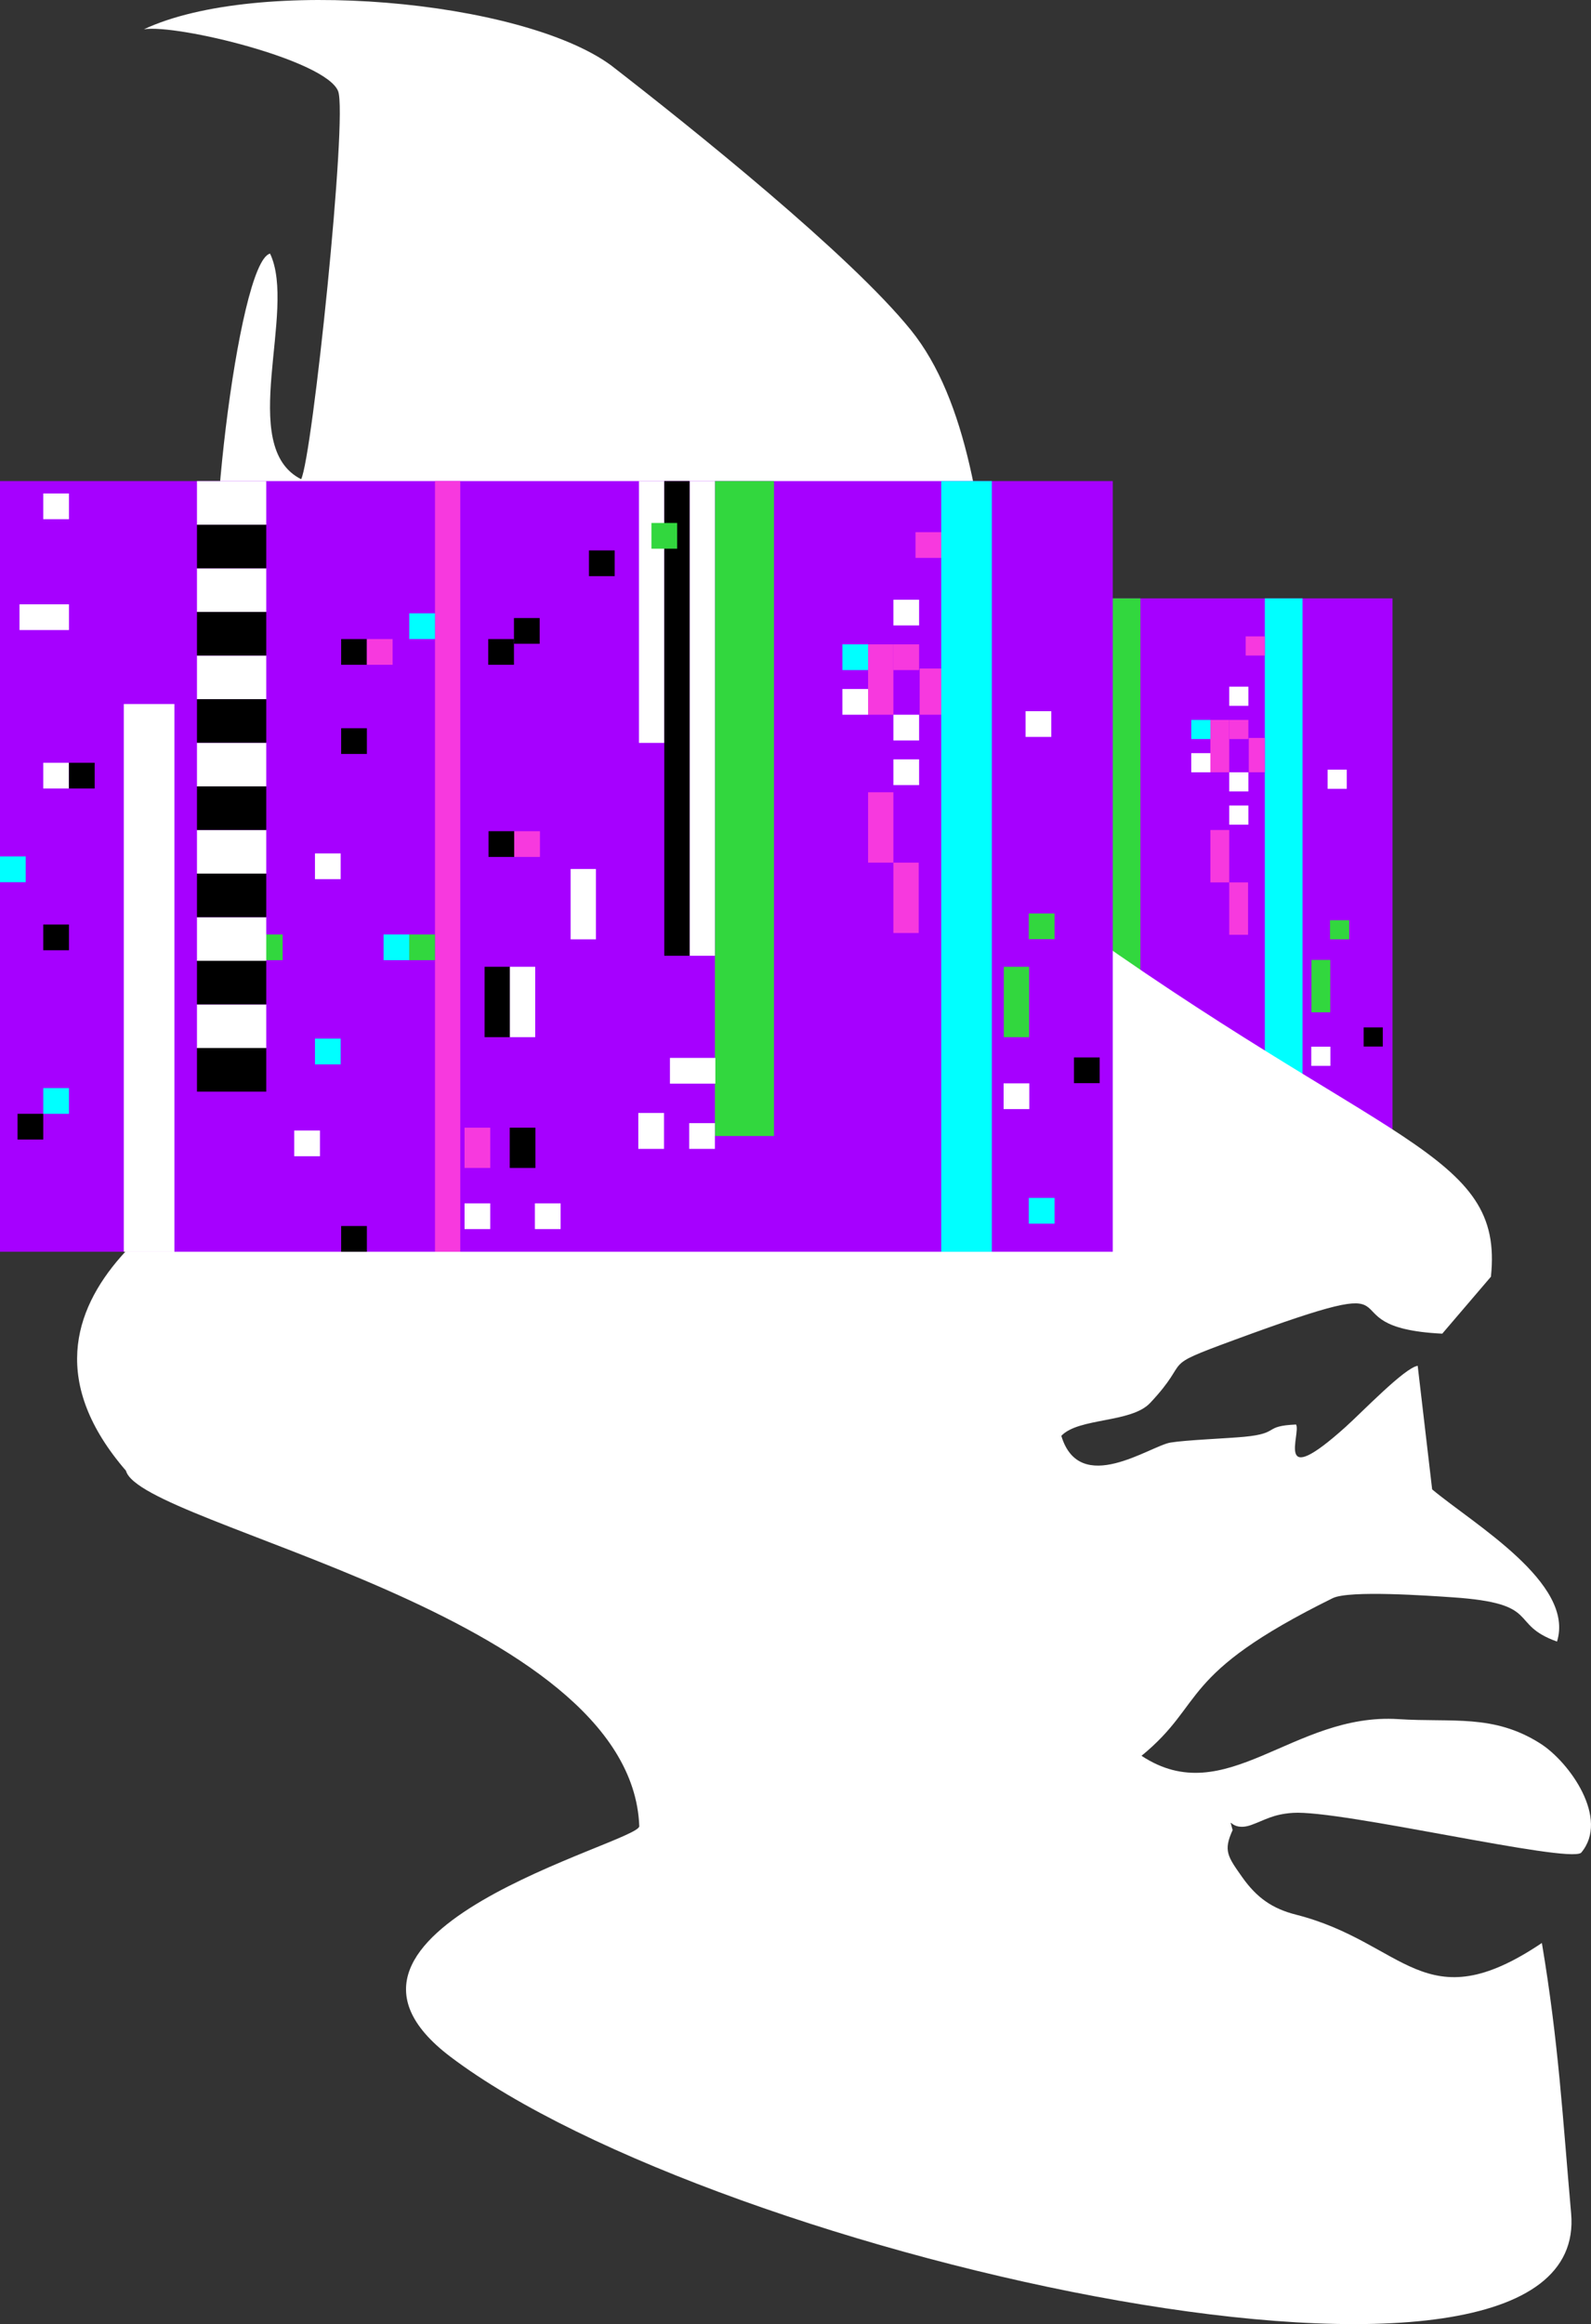
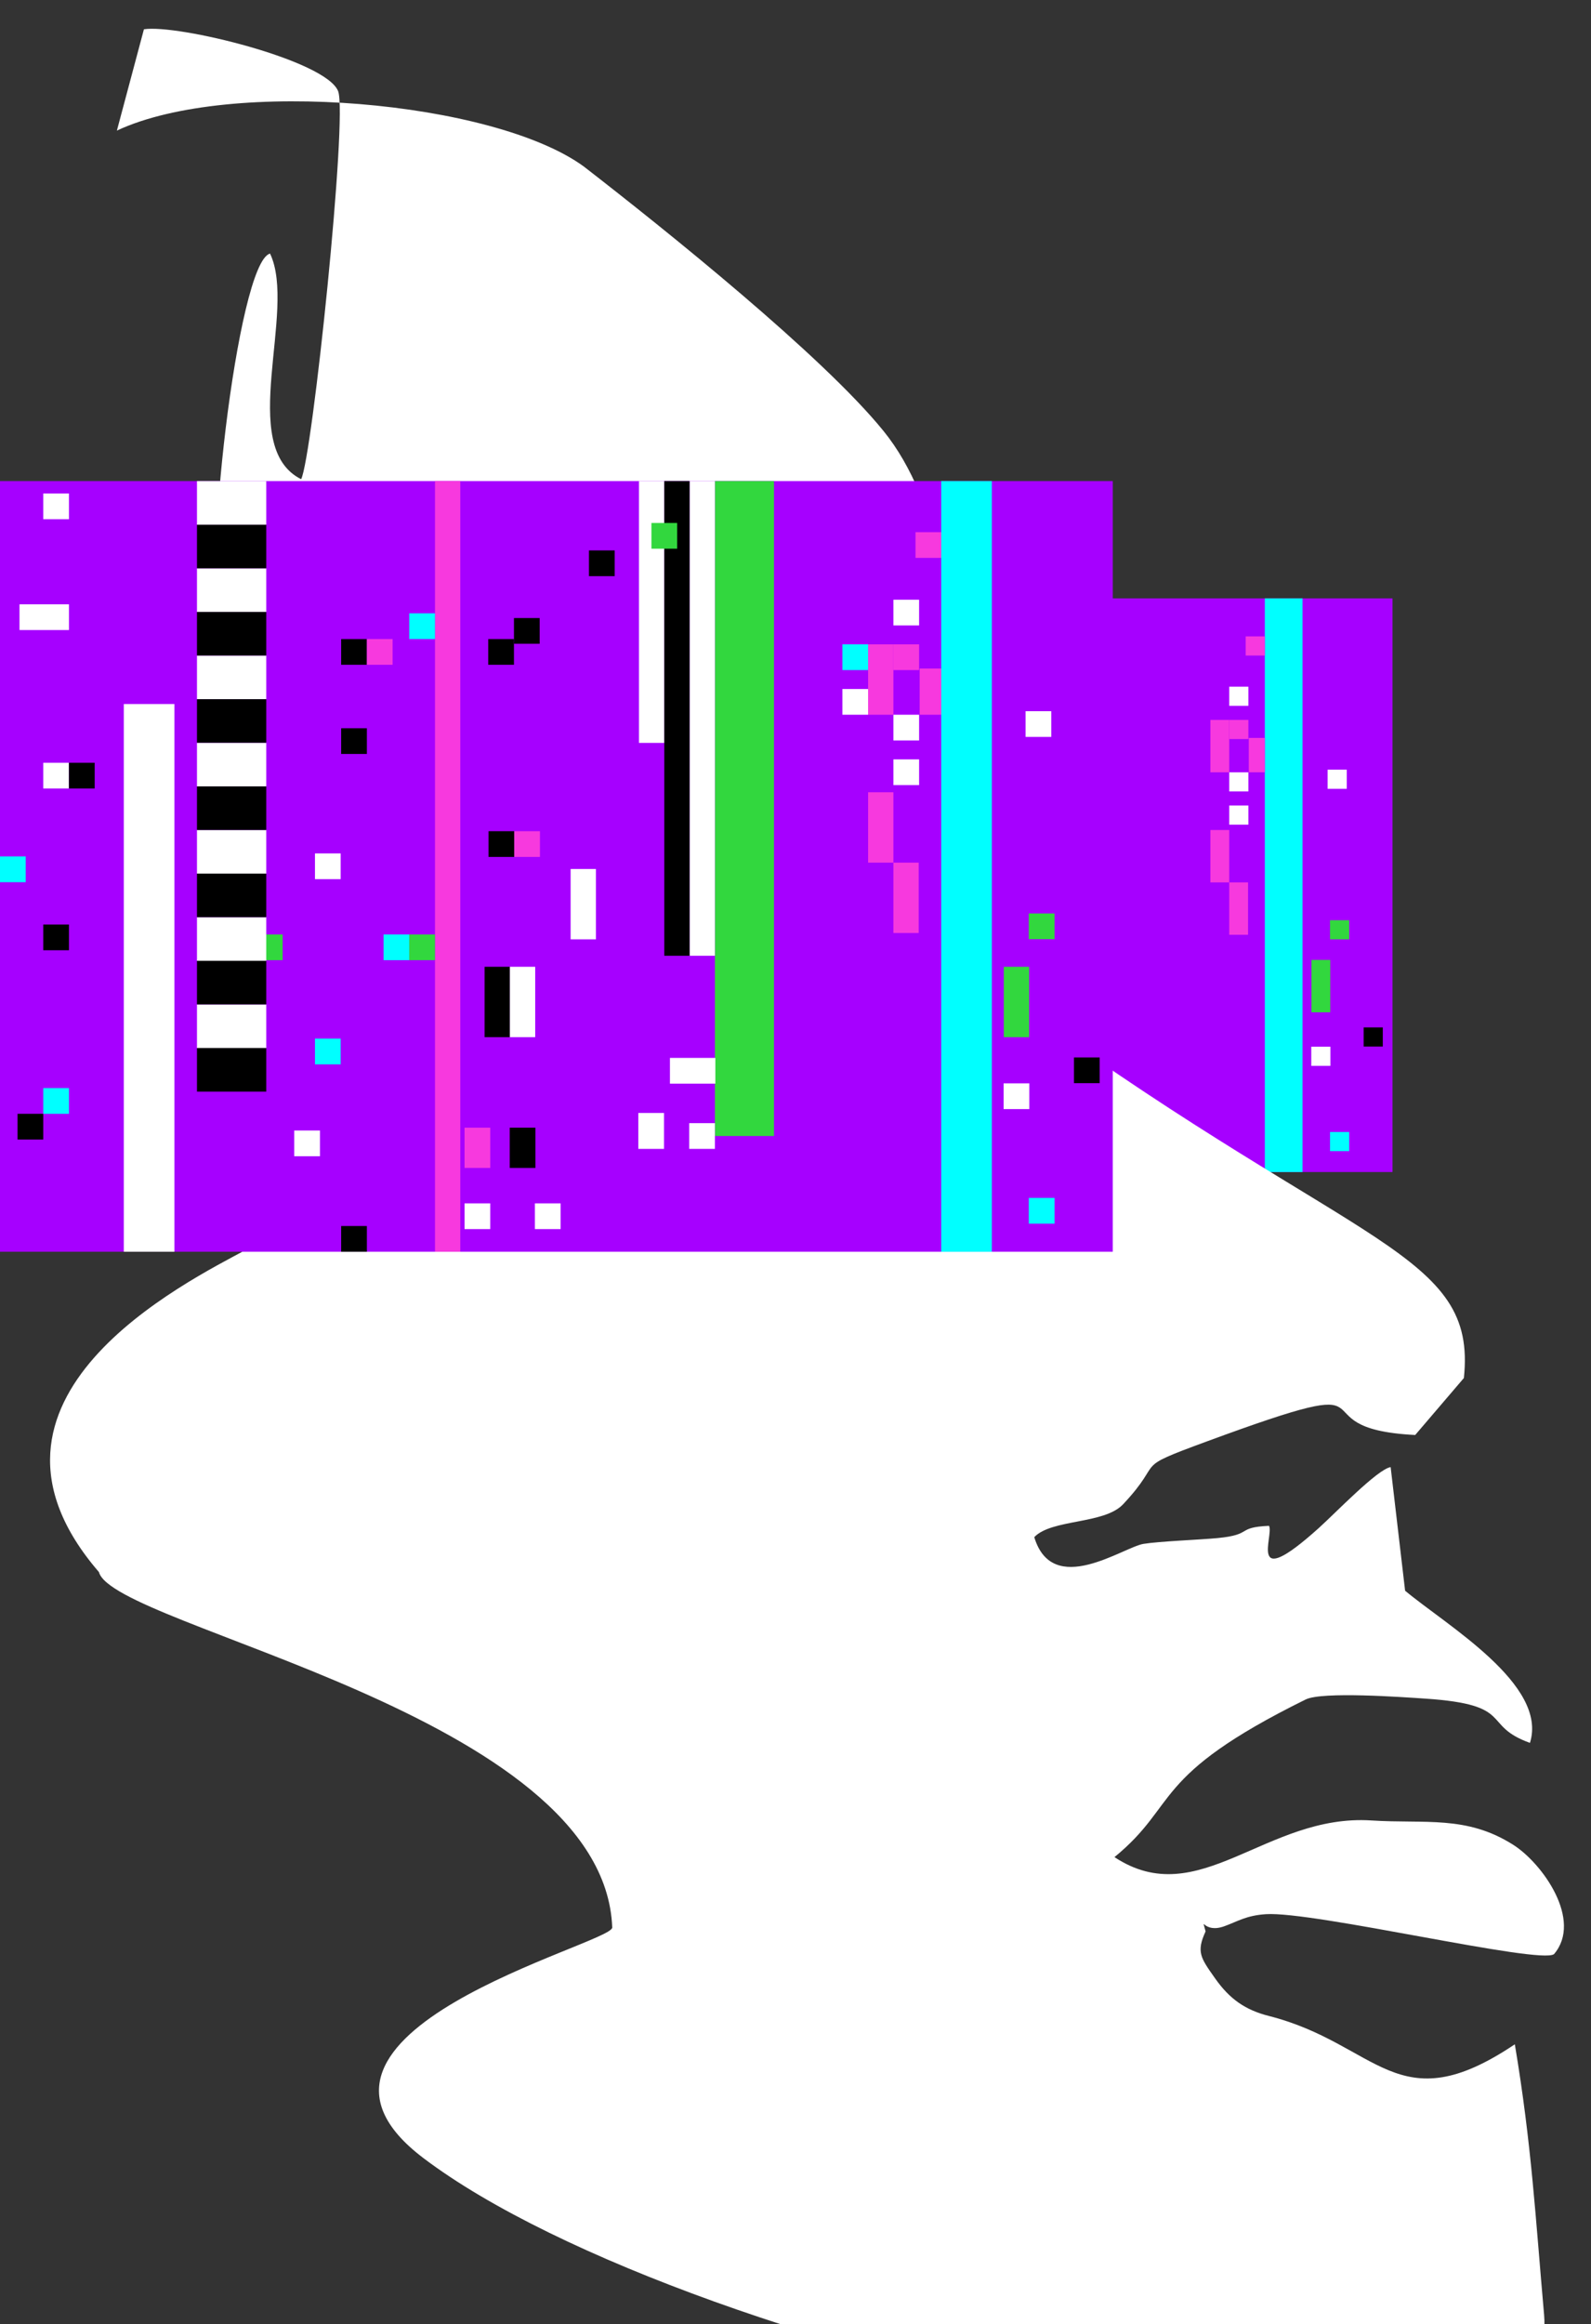
<svg xmlns="http://www.w3.org/2000/svg" xml:space="preserve" width="104.208mm" height="152.152mm" version="1.1" style="shape-rendering:geometricPrecision; text-rendering:geometricPrecision; image-rendering:optimizeQuality; fill-rule:evenodd; clip-rule:evenodd" viewBox="0 0 3914.4 5715.32">
  <rect x="0" y="0" width="3914.4" height="5715.32" fill="#333333" stroke="none" />
  <defs>
    <style type="text/css"> .fil7 {fill:black} .fil5 {fill:black} .fil8 {fill:aqua} .fil2 {fill:aqua} .fil3 {fill:#32D73E} .fil0 {fill:#A600FF} .fil4 {fill:#F739DE} .fil6 {fill:white} .fil1 {fill:white} </style>
  </defs>
  <g id="Слой_x0020_1">
    <g id="_105553391186688">
      <g>
        <rect class="fil0" x="1388.1" y="1471.45" width="2037.96" height="1410.73" />
        <g>
          <rect class="fil1" x="1614.82" y="1879.57" width="92.71" height="1002.63" />
          <rect class="fil2" x="3111.88" y="1471.46" width="92.71" height="1410.73" />
-           <rect class="fil3" x="2697.4" y="1471.45" width="108.25" height="1198.92" />
          <rect class="fil1" x="2651.05" y="1471.46" width="46.35" height="868.94" />
          <rect class="fil1" x="2558.34" y="1471.46" width="46.35" height="479.26" />
          <rect class="fil4" x="2184.77" y="1471.46" width="46.35" height="1410.73" />
          <rect class="fil5" x="2275.61" y="2360.57" width="46.35" height="128.81" />
          <rect class="fil6" x="2321.95" y="2360.57" width="46.35" height="128.81" />
          <rect class="fil4" x="2977.97" y="2041.11" width="46.35" height="128.81" />
          <rect class="fil4" x="3024.32" y="2169.92" width="46.35" height="128.81" />
          <rect class="fil4" x="2977.97" y="1770.35" width="46.35" height="128.81" />
          <rect class="fil4" x="3072.45" y="1814.6" width="39.44" height="84.56" />
          <rect class="fil6" x="1467.31" y="1494.17" width="47.09" height="47.09" />
          <rect class="fil6" x="1423.79" y="1697.05" width="90.61" height="47.09" />
          <rect class="fil6" x="1467.31" y="1987.11" width="47.09" height="47.09" />
          <rect class="fil7" x="1514.4" y="1987.11" width="47.09" height="47.09" />
          <rect class="fil8" x="1467.31" y="2582.63" width="47.09" height="47.09" />
          <rect class="fil7" x="1467.31" y="2283.23" width="47.09" height="47.09" />
          <rect class="fil7" x="1420.22" y="2629.72" width="47.09" height="47.09" />
-           <rect class="fil8" x="1388.1" y="2158.64" width="47.09" height="47.09" />
          <rect class="fil7" x="2012.92" y="1760.65" width="47.09" height="47.09" />
          <rect class="fil4" x="2060.01" y="1760.65" width="47.09" height="47.09" />
          <rect class="fil8" x="2090.6" y="2301.38" width="47.09" height="47.09" />
          <rect class="fil3" x="2137.69" y="2301.38" width="47.09" height="47.09" />
          <rect class="fil3" x="1858.69" y="2301.38" width="47.09" height="47.09" />
          <rect class="fil6" x="1964.95" y="2153.06" width="47.09" height="47.09" />
          <rect class="fil6" x="1926.98" y="2660.27" width="47.09" height="47.09" />
          <rect class="fil7" x="2012.92" y="1923.88" width="47.09" height="47.09" />
          <rect class="fil7" x="2012.92" y="2835.11" width="47.09" height="47.09" />
          <rect class="fil8" x="1964.95" y="2492.11" width="47.09" height="47.09" />
          <rect class="fil8" x="2137.69" y="1713.55" width="47.09" height="47.09" />
          <rect class="fil7" x="2282.3" y="1760.65" width="47.09" height="47.09" />
          <rect class="fil7" x="2329.39" y="1722.18" width="47.09" height="47.09" />
          <rect class="fil7" x="2466.74" y="1598.4" width="47.09" height="47.09" />
          <rect class="fil7" x="2282.8" y="2112.38" width="47.09" height="47.09" />
          <rect class="fil4" x="2329.89" y="2112.38" width="47.09" height="47.09" />
          <rect class="fil7" x="2321.6" y="2655.1" width="47.09" height="73.73" />
          <rect class="fil4" x="2238.89" y="2655.1" width="47.09" height="73.73" />
          <rect class="fil6" x="2367.72" y="2793.66" width="47.09" height="47.09" />
          <rect class="fil6" x="2238.89" y="2793.66" width="47.09" height="47.09" />
          <rect class="fil6" x="2650.31" y="2646.84" width="47.09" height="47.09" />
          <rect class="fil6" x="2557.12" y="2628.21" width="47.09" height="65.71" />
          <rect class="fil6" x="2433.16" y="2181.55" width="46.35" height="128.81" />
          <rect class="fil6" x="2615.05" y="2527.37" width="83.21" height="47.09" />
          <rect class="fil3" x="3226.52" y="2360.57" width="46.35" height="128.81" />
          <rect class="fil3" x="3272.31" y="2262.93" width="47.09" height="47.09" />
          <rect class="fil8" x="3272.31" y="2783.68" width="47.09" height="47.09" />
          <rect class="fil7" x="3355.03" y="2526.51" width="47.09" height="47.09" />
          <rect class="fil6" x="3226.17" y="2573.96" width="47.09" height="47.09" />
          <rect class="fil6" x="3266.4" y="1892.68" width="47.09" height="47.09" />
-           <rect class="fil8" x="2930.89" y="1770.35" width="47.09" height="47.09" />
-           <rect class="fil6" x="2930.89" y="1852.07" width="47.09" height="47.09" />
          <rect class="fil6" x="3024.33" y="1899.16" width="47.09" height="47.09" />
          <rect class="fil6" x="3024.33" y="1980.88" width="47.09" height="47.09" />
          <rect class="fil6" x="3024.33" y="1688.63" width="47.09" height="47.09" />
          <rect class="fil4" x="3024.33" y="1770.35" width="47.09" height="47.09" />
          <rect class="fil4" x="3064.81" y="1564.99" width="47.09" height="47.09" />
          <rect class="fil7" x="2604.71" y="1471.46" width="46.35" height="868.94" />
          <rect class="fil3" x="2581.17" y="1548.15" width="47.09" height="47.09" />
          <g>
            <rect class="fil5" transform="matrix(1.5684E-013 -1.03518E+001 5.922 2.74162E-013 1748.84 2589.11)" width="7.71" height="21.43" />
            <rect class="fil6" transform="matrix(1.5684E-013 -1.03518E+001 5.922 2.74162E-013 1748.84 2509.28)" width="7.71" height="21.43" />
            <rect class="fil5" transform="matrix(1.5684E-013 -1.03518E+001 5.922 2.74162E-013 1748.84 2429.45)" width="7.71" height="21.43" />
            <rect class="fil6" transform="matrix(1.5684E-013 -1.03518E+001 5.922 2.74162E-013 1748.84 2349.62)" width="7.71" height="21.43" />
            <rect class="fil5" transform="matrix(1.5684E-013 -1.03518E+001 5.922 2.74162E-013 1748.84 2269.79)" width="7.71" height="21.43" />
            <rect class="fil6" transform="matrix(1.5684E-013 -1.03518E+001 5.922 2.74162E-013 1748.84 2189.96)" width="7.71" height="21.43" />
            <rect class="fil5" transform="matrix(1.5684E-013 -1.03518E+001 5.922 2.74162E-013 1748.84 2110.13)" width="7.71" height="21.43" />
            <rect class="fil6" transform="matrix(1.5684E-013 -1.03518E+001 5.922 2.74162E-013 1748.84 2030.3)" width="7.71" height="21.43" />
            <rect class="fil5" transform="matrix(1.5684E-013 -1.03518E+001 5.922 2.74162E-013 1748.84 1950.47)" width="7.71" height="21.43" />
            <rect class="fil6" transform="matrix(1.5684E-013 -1.03518E+001 5.922 2.74162E-013 1748.84 1870.64)" width="7.71" height="21.43" />
            <rect class="fil5" transform="matrix(1.5684E-013 -1.03518E+001 5.922 2.74162E-013 1748.84 1790.8)" width="7.71" height="21.43" />
            <rect class="fil6" transform="matrix(1.5684E-013 -1.03518E+001 5.922 2.74162E-013 1748.84 1710.97)" width="7.71" height="21.43" />
            <rect class="fil5" transform="matrix(1.5684E-013 -1.03518E+001 5.922 2.74162E-013 1748.84 1631.14)" width="7.71" height="21.43" />
            <rect class="fil6" transform="matrix(1.5684E-013 -1.03518E+001 5.922 2.74162E-013 1748.84 1551.31)" width="7.71" height="21.43" />
          </g>
        </g>
      </g>
-       <path class="fil6" d="M354.11 71.99c82.4,-12.9 446.98,75.74 477.71,152 24.26,60.15 -63.43,901.06 -90.93,954.43 -159.34,-79.98 -9.47,-414.43 -76.46,-554.78 -81.23,20.3 -169.25,818.14 -119.67,905.99l207.27 -117.18 55.53 130.48c99.42,-123.55 59.38,-53.9 253.67,-77.75 109.43,-13.41 190.84,-28.22 309.05,-33.53 149.35,-6.68 433.69,196.35 334.19,343.06l-909.34 -121.93c-197.16,204.86 -212.2,192.13 -169.42,508.93 163.89,84.89 73.68,-0.15 142.37,113.79 111.03,-159.03 244.83,-33.81 426.73,-57.3 180.25,-23.32 110.47,65 220.23,71.02l170.44 -25.22c58.27,-9.63 -5.56,24.21 61.27,2.84l11.07 -223.45 61.22 55.4 -5.74 -81.11c199.9,-9.42 283.3,236.81 358.35,302.45 -71.96,100.11 -14.91,102.59 -91.74,124.06 -126.17,35.25 -78.7,28.8 -80.3,152.3 -335.13,157.76 -283.77,81.61 -606.89,142.32 -106.13,19.93 -264.17,15.9 -380.35,9.52 -228.07,-12.42 -67.26,-17.98 -238.31,74.6 -148.06,80.14 -733.32,366.31 -364.14,793.77 36.07,135.97 1243.46,349.72 1262.92,874.32 -1.83,40.97 -873.52,256.98 -464.88,566.61 657.17,497.6 2809.54,973.91 2757.55,385.43 -21.01,-237.37 -30.61,-418.55 -71.99,-665.04 -290.08,195.05 -335.9,-1.19 -604.89,-69.6 -58.07,-14.73 -96.6,-41.45 -132.54,-92.48 -35.74,-50.67 -46.66,-64.8 -23.42,-115.55 -10.57,-42.5 -6.6,6.13 45.67,-12.52 33,-11.73 53.34,-26.54 102.59,-29.8 117.22,-7.8 674.66,124.39 709.06,98.2 70.96,-83.39 -28.32,-223.25 -100.74,-269.04 -115.11,-72.83 -216.11,-51.11 -348.7,-59.67 -259.67,-16.79 -424.42,227.03 -632.04,90.17 159.87,-130.78 86.31,-198.1 470.39,-387.66 40.71,-20.07 238.16,-5.89 294.85,-2.08 223.04,15.01 135.52,65.31 256.98,108.8 45.11,-143.49 -206.13,-289.55 -307.17,-374.21l-35.56 -303.92c-32.08,4.75 -135.74,112.91 -177.4,150.34 -178.14,160.13 -108.77,16.31 -121.9,-5.97 -82.24,3.71 -37.95,21.67 -126.98,30.17 -42.04,4.04 -143.11,7.88 -181.79,14.2 -50.47,8.28 -223.6,133.28 -268.74,-16.53 42.98,-45.09 171.71,-31.17 218.45,-80.75 106.3,-112.85 15.87,-84.63 206.23,-154.69 502.3,-184.79 198.86,-31.35 512.56,-15.77l119.74 -140.06c32.79,-309.35 -260.43,-316.69 -1061.44,-894.05 -223.55,-270.22 -83.75,-1085.73 -366.03,-1434.35 -149.96,-185.25 -537.78,-495.97 -737.68,-650.81 -220.8,-161.32 -870.07,-219.08 -1148.89,-88.42z" />
+       <path class="fil6" d="M354.11 71.99c82.4,-12.9 446.98,75.74 477.71,152 24.26,60.15 -63.43,901.06 -90.93,954.43 -159.34,-79.98 -9.47,-414.43 -76.46,-554.78 -81.23,20.3 -169.25,818.14 -119.67,905.99l207.27 -117.18 55.53 130.48c99.42,-123.55 59.38,-53.9 253.67,-77.75 109.43,-13.41 190.84,-28.22 309.05,-33.53 149.35,-6.68 433.69,196.35 334.19,343.06l-909.34 -121.93c-197.16,204.86 -212.2,192.13 -169.42,508.93 163.89,84.89 73.68,-0.15 142.37,113.79 111.03,-159.03 244.83,-33.81 426.73,-57.3 180.25,-23.32 110.47,65 220.23,71.02l170.44 -25.22c58.27,-9.63 -5.56,24.21 61.27,2.84c199.9,-9.42 283.3,236.81 358.35,302.45 -71.96,100.11 -14.91,102.59 -91.74,124.06 -126.17,35.25 -78.7,28.8 -80.3,152.3 -335.13,157.76 -283.77,81.61 -606.89,142.32 -106.13,19.93 -264.17,15.9 -380.35,9.52 -228.07,-12.42 -67.26,-17.98 -238.31,74.6 -148.06,80.14 -733.32,366.31 -364.14,793.77 36.07,135.97 1243.46,349.72 1262.92,874.32 -1.83,40.97 -873.52,256.98 -464.88,566.61 657.17,497.6 2809.54,973.91 2757.55,385.43 -21.01,-237.37 -30.61,-418.55 -71.99,-665.04 -290.08,195.05 -335.9,-1.19 -604.89,-69.6 -58.07,-14.73 -96.6,-41.45 -132.54,-92.48 -35.74,-50.67 -46.66,-64.8 -23.42,-115.55 -10.57,-42.5 -6.6,6.13 45.67,-12.52 33,-11.73 53.34,-26.54 102.59,-29.8 117.22,-7.8 674.66,124.39 709.06,98.2 70.96,-83.39 -28.32,-223.25 -100.74,-269.04 -115.11,-72.83 -216.11,-51.11 -348.7,-59.67 -259.67,-16.79 -424.42,227.03 -632.04,90.17 159.87,-130.78 86.31,-198.1 470.39,-387.66 40.71,-20.07 238.16,-5.89 294.85,-2.08 223.04,15.01 135.52,65.31 256.98,108.8 45.11,-143.49 -206.13,-289.55 -307.17,-374.21l-35.56 -303.92c-32.08,4.75 -135.74,112.91 -177.4,150.34 -178.14,160.13 -108.77,16.31 -121.9,-5.97 -82.24,3.71 -37.95,21.67 -126.98,30.17 -42.04,4.04 -143.11,7.88 -181.79,14.2 -50.47,8.28 -223.6,133.28 -268.74,-16.53 42.98,-45.09 171.71,-31.17 218.45,-80.75 106.3,-112.85 15.87,-84.63 206.23,-154.69 502.3,-184.79 198.86,-31.35 512.56,-15.77l119.74 -140.06c32.79,-309.35 -260.43,-316.69 -1061.44,-894.05 -223.55,-270.22 -83.75,-1085.73 -366.03,-1434.35 -149.96,-185.25 -537.78,-495.97 -737.68,-650.81 -220.8,-161.32 -870.07,-219.08 -1148.89,-88.42z" />
      <g>
        <rect class="fil0" x="-0" y="1183.03" width="2737.75" height="1895.14" />
        <g>
          <rect class="fil1" x="304.58" y="1731.28" width="124.55" height="1346.91" />
          <rect class="fil2" x="2315.69" y="1183.04" width="124.55" height="1895.14" />
          <rect class="fil3" x="1758.89" y="1183.02" width="145.41" height="1610.59" />
          <rect class="fil1" x="1696.62" y="1183.04" width="62.26" height="1167.32" />
          <rect class="fil1" x="1572.07" y="1183.04" width="62.26" height="643.82" />
          <rect class="fil4" x="1070.23" y="1183.04" width="62.26" height="1895.14" />
          <rect class="fil5" x="1192.26" y="2377.44" width="62.26" height="173.04" />
          <rect class="fil6" x="1254.52" y="2377.44" width="62.26" height="173.04" />
          <rect class="fil4" x="2135.8" y="1948.29" width="62.26" height="173.04" />
          <rect class="fil4" x="2198.06" y="2121.33" width="62.26" height="173.04" />
          <rect class="fil4" x="2135.8" y="1584.56" width="62.26" height="173.04" />
          <rect class="fil4" x="2262.71" y="1644" width="52.98" height="113.6" />
          <rect class="fil6" x="106.41" y="1213.55" width="63.26" height="63.26" />
          <rect class="fil6" x="47.95" y="1486.09" width="121.73" height="63.26" />
          <rect class="fil6" x="106.41" y="1875.75" width="63.26" height="63.26" />
          <rect class="fil7" x="169.67" y="1875.75" width="63.26" height="63.26" />
          <rect class="fil8" x="106.41" y="2675.75" width="63.26" height="63.26" />
          <rect class="fil7" x="106.41" y="2273.54" width="63.26" height="63.26" />
          <rect class="fil7" x="43.15" y="2739.01" width="63.26" height="63.26" />
          <rect class="fil8" x="-0" y="2106.17" width="63.26" height="63.26" />
          <rect class="fil7" x="839.37" y="1571.52" width="63.26" height="63.26" />
          <rect class="fil4" x="902.63" y="1571.52" width="63.26" height="63.26" />
          <rect class="fil8" x="943.72" y="2297.92" width="63.26" height="63.26" />
          <rect class="fil3" x="1006.98" y="2297.92" width="63.26" height="63.26" />
          <rect class="fil3" x="632.18" y="2297.92" width="63.26" height="63.26" />
          <rect class="fil6" x="774.92" y="2098.68" width="63.26" height="63.26" />
          <rect class="fil6" x="723.92" y="2780.05" width="63.26" height="63.26" />
          <rect class="fil7" x="839.37" y="1790.81" width="63.26" height="63.26" />
          <rect class="fil7" x="839.37" y="3014.92" width="63.26" height="63.26" />
          <rect class="fil8" x="774.92" y="2554.15" width="63.26" height="63.26" />
          <rect class="fil8" x="1006.98" y="1508.26" width="63.26" height="63.26" />
          <rect class="fil7" x="1201.25" y="1571.52" width="63.26" height="63.26" />
          <rect class="fil7" x="1264.51" y="1519.84" width="63.26" height="63.26" />
          <rect class="fil7" x="1449.02" y="1353.56" width="63.26" height="63.26" />
          <rect class="fil7" x="1201.92" y="2044.03" width="63.26" height="63.26" />
          <rect class="fil4" x="1265.18" y="2044.03" width="63.26" height="63.26" />
          <rect class="fil7" x="1254.05" y="2773.1" width="63.26" height="99.05" />
          <rect class="fil4" x="1142.93" y="2773.1" width="63.26" height="99.05" />
          <rect class="fil6" x="1316" y="2959.24" width="63.26" height="63.26" />
          <rect class="fil6" x="1142.93" y="2959.24" width="63.26" height="63.26" />
          <rect class="fil6" x="1695.63" y="2762" width="63.26" height="63.26" />
          <rect class="fil6" x="1570.44" y="2736.98" width="63.26" height="88.28" />
          <rect class="fil6" x="1403.9" y="2136.95" width="62.26" height="173.04" />
          <rect class="fil6" x="1648.26" y="2601.52" width="111.78" height="63.26" />
          <rect class="fil3" x="2469.69" y="2377.44" width="62.26" height="173.04" />
          <rect class="fil3" x="2531.2" y="2246.28" width="63.26" height="63.26" />
          <rect class="fil8" x="2531.2" y="2945.84" width="63.26" height="63.26" />
          <rect class="fil7" x="2642.32" y="2600.36" width="63.26" height="63.26" />
          <rect class="fil6" x="2469.22" y="2664.11" width="63.26" height="63.26" />
          <rect class="fil6" x="2523.26" y="1748.9" width="63.26" height="63.26" />
          <rect class="fil8" x="2072.55" y="1584.56" width="63.26" height="63.26" />
          <rect class="fil6" x="2072.55" y="1694.34" width="63.26" height="63.26" />
          <rect class="fil6" x="2198.07" y="1757.6" width="63.26" height="63.26" />
          <rect class="fil6" x="2198.07" y="1867.38" width="63.26" height="63.26" />
          <rect class="fil6" x="2198.07" y="1474.78" width="63.26" height="63.26" />
          <rect class="fil4" x="2198.07" y="1584.56" width="63.26" height="63.26" />
          <rect class="fil4" x="2252.45" y="1308.68" width="63.26" height="63.26" />
          <rect class="fil7" x="1634.36" y="1183.04" width="62.26" height="1167.32" />
          <rect class="fil3" x="1602.74" y="1286.06" width="63.26" height="63.26" />
          <g>
            <rect class="fil5" transform="matrix(2.10695E-013 -1.39063E+001 7.955 3.68302E-013 484.612 2684.45)" width="7.71" height="21.43" />
            <rect class="fil6" transform="matrix(2.10695E-013 -1.39063E+001 7.955 3.68302E-013 484.612 2577.21)" width="7.71" height="21.43" />
            <rect class="fil5" transform="matrix(2.10695E-013 -1.39063E+001 7.955 3.68302E-013 484.612 2469.97)" width="7.71" height="21.43" />
            <rect class="fil6" transform="matrix(2.10695E-013 -1.39063E+001 7.955 3.68302E-013 484.612 2362.73)" width="7.71" height="21.43" />
            <rect class="fil5" transform="matrix(2.10695E-013 -1.39063E+001 7.955 3.68302E-013 484.612 2255.49)" width="7.71" height="21.43" />
            <rect class="fil6" transform="matrix(2.10695E-013 -1.39063E+001 7.955 3.68302E-013 484.612 2148.24)" width="7.71" height="21.43" />
            <rect class="fil5" transform="matrix(2.10695E-013 -1.39063E+001 7.955 3.68302E-013 484.612 2041)" width="7.71" height="21.43" />
            <rect class="fil6" transform="matrix(2.10695E-013 -1.39063E+001 7.955 3.68302E-013 484.612 1933.76)" width="7.71" height="21.43" />
            <rect class="fil5" transform="matrix(2.10695E-013 -1.39063E+001 7.955 3.68302E-013 484.612 1826.52)" width="7.71" height="21.43" />
            <rect class="fil6" transform="matrix(2.10695E-013 -1.39063E+001 7.955 3.68302E-013 484.612 1719.28)" width="7.71" height="21.43" />
            <rect class="fil5" transform="matrix(2.10695E-013 -1.39063E+001 7.955 3.68302E-013 484.612 1612.03)" width="7.71" height="21.43" />
            <rect class="fil6" transform="matrix(2.10695E-013 -1.39063E+001 7.955 3.68302E-013 484.612 1504.79)" width="7.71" height="21.43" />
            <rect class="fil5" transform="matrix(2.10695E-013 -1.39063E+001 7.955 3.68302E-013 484.612 1397.55)" width="7.71" height="21.43" />
            <rect class="fil6" transform="matrix(2.10695E-013 -1.39063E+001 7.955 3.68302E-013 484.612 1290.31)" width="7.71" height="21.43" />
          </g>
        </g>
      </g>
    </g>
  </g>
</svg>